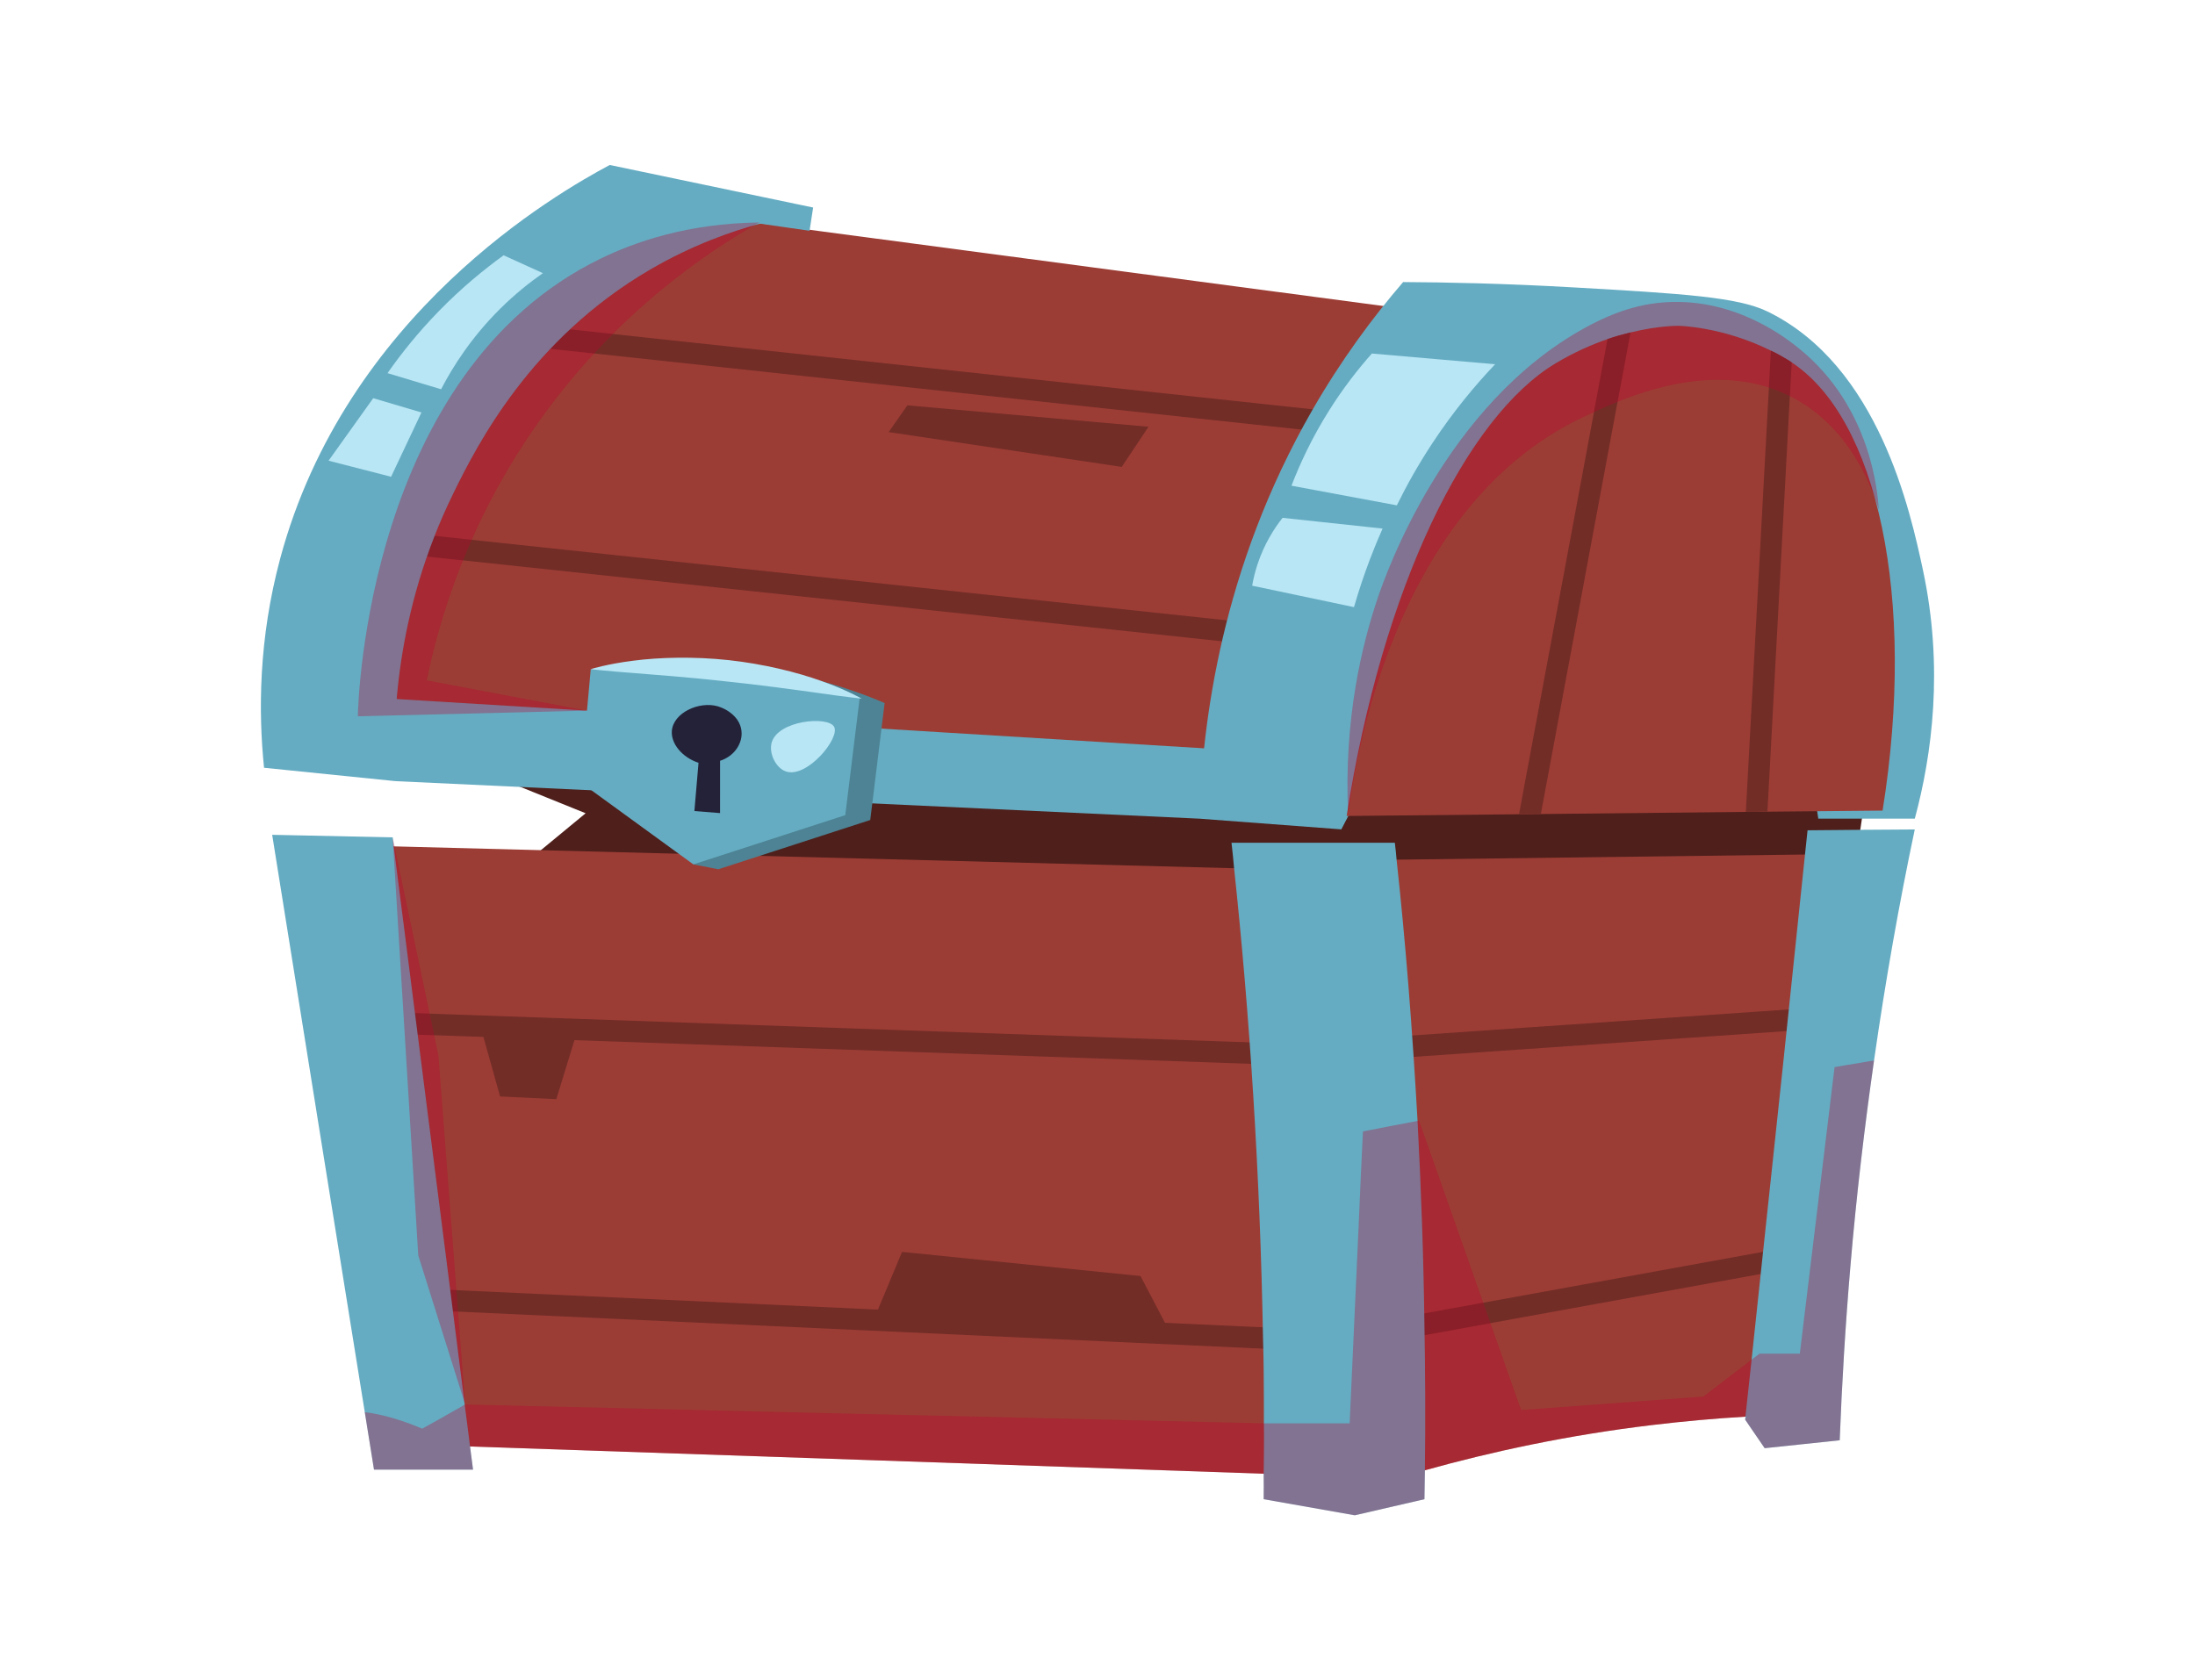
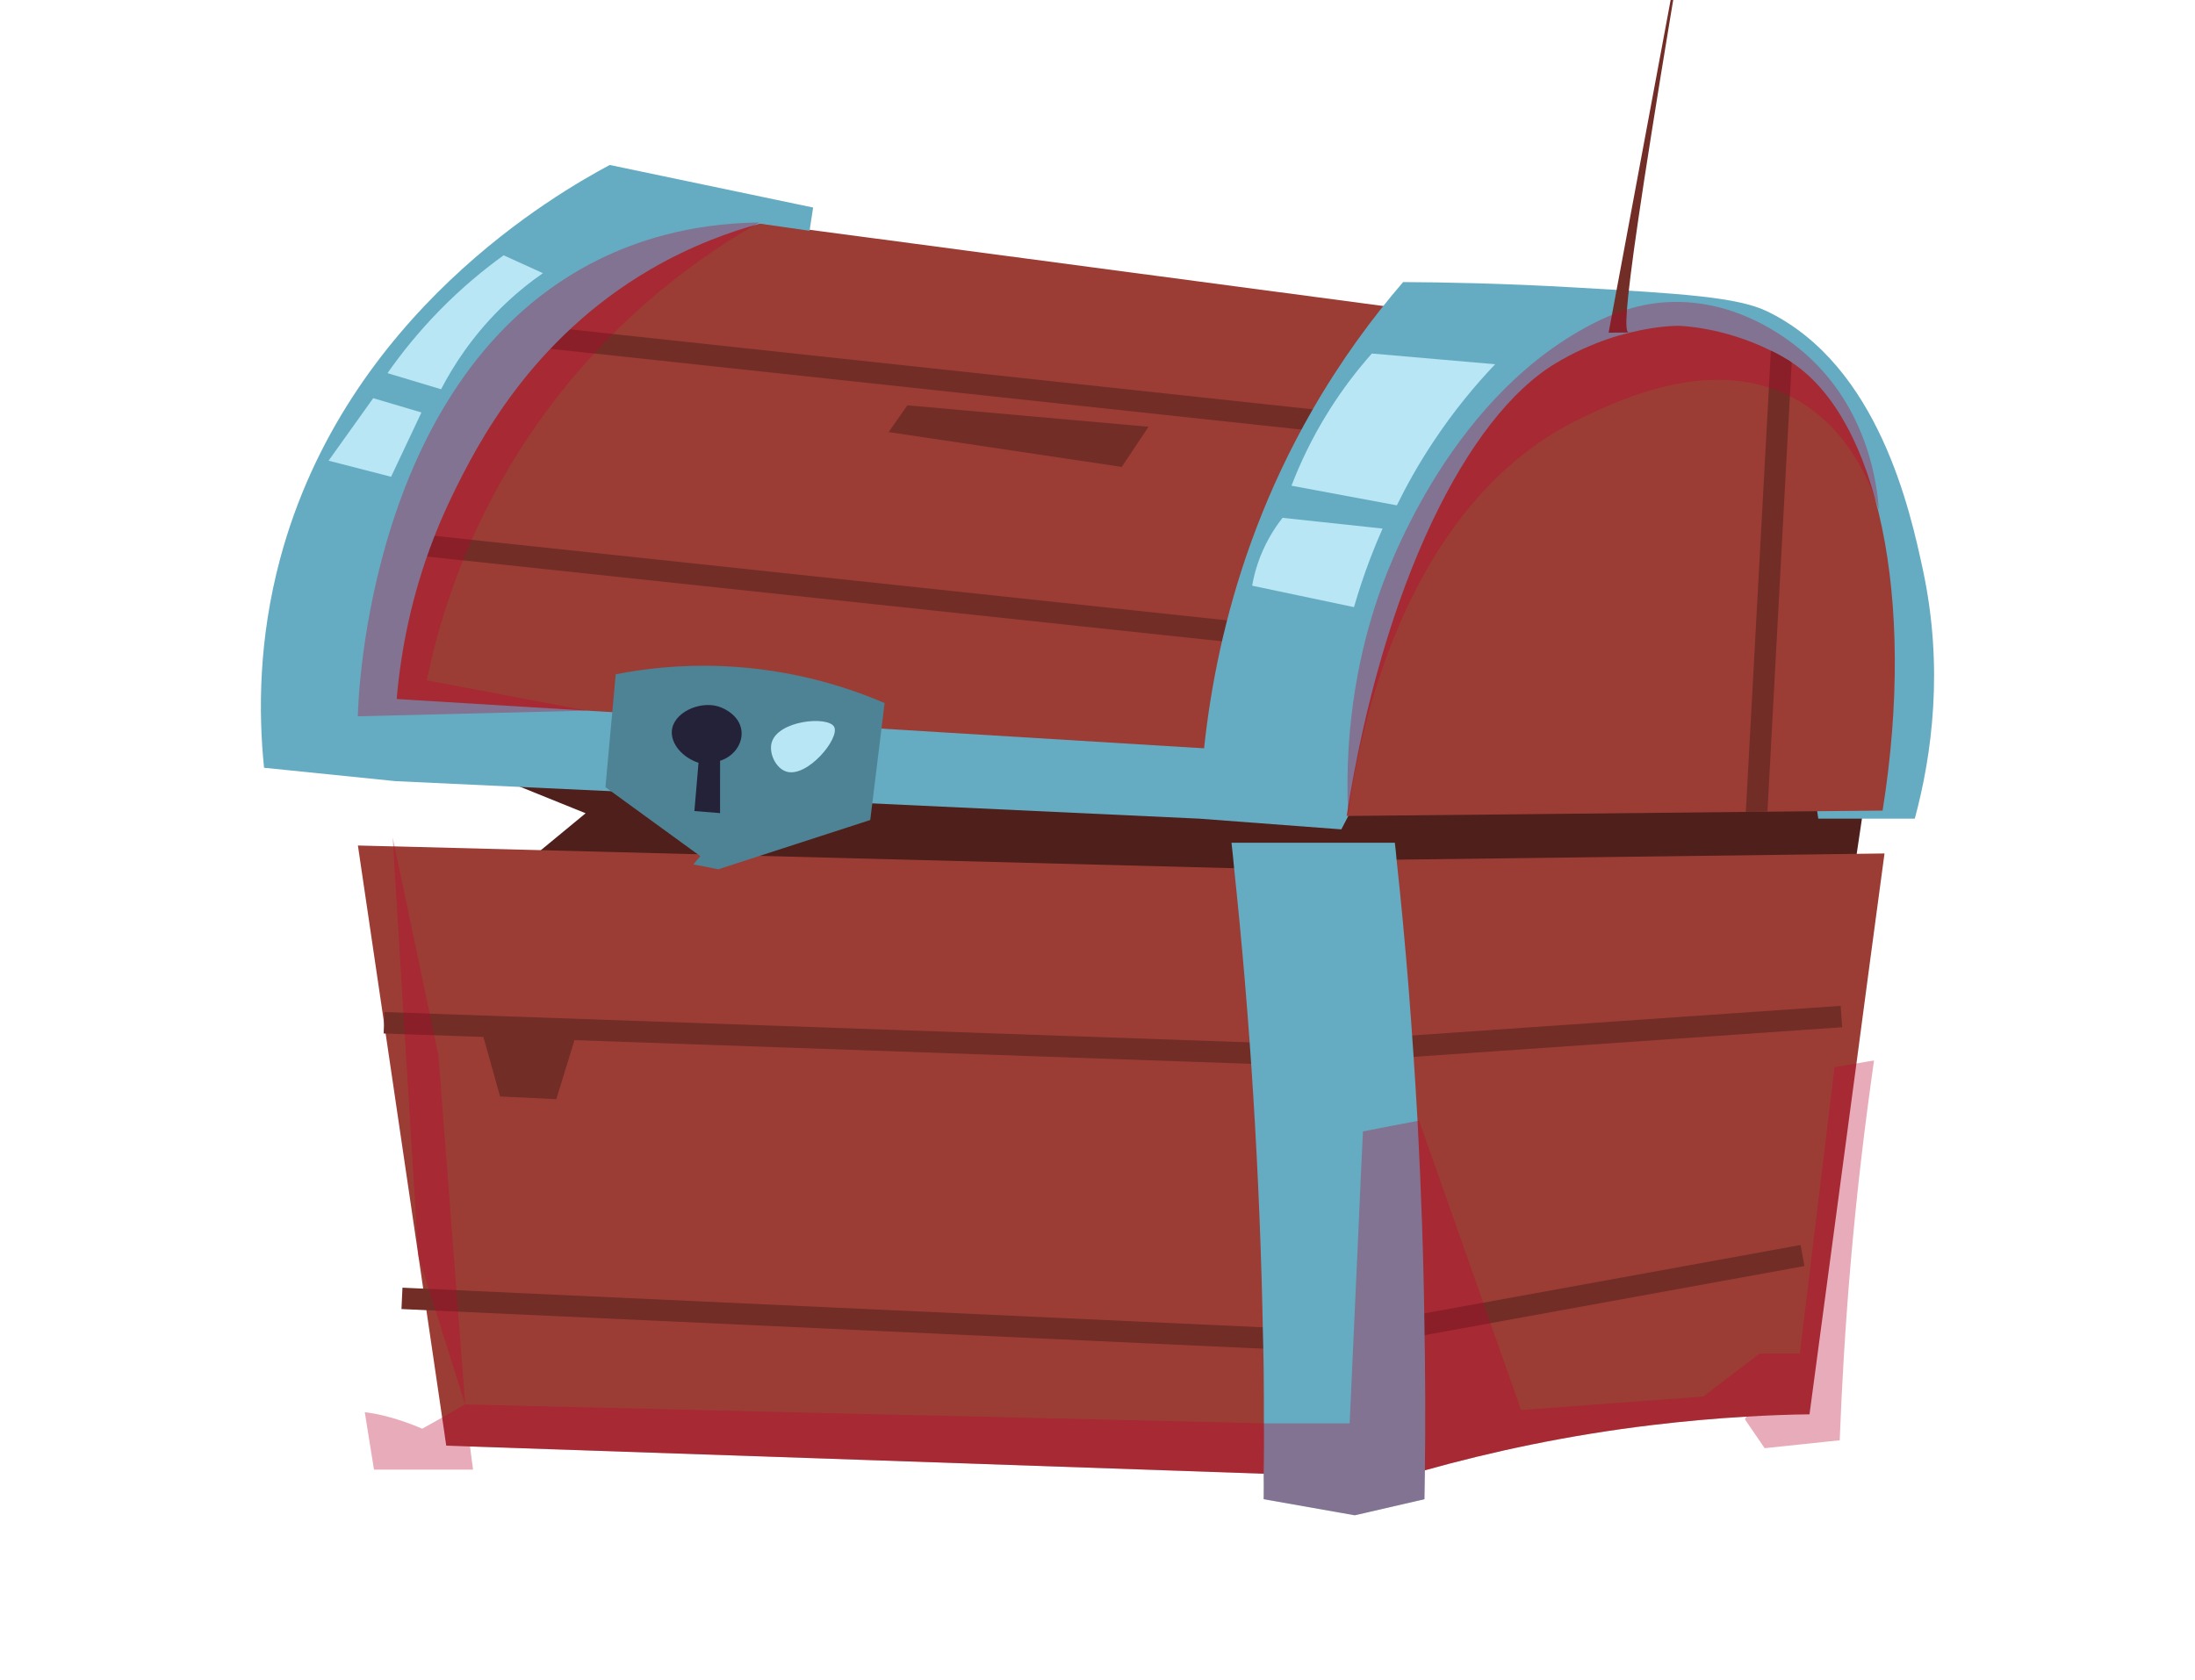
<svg xmlns="http://www.w3.org/2000/svg" id="Layer_1" x="0px" y="0px" width="175px" height="134px" viewBox="0 0 175 134" xml:space="preserve">
  <g>
    <g>
      <path fill="#4F1F1B" d="M149.242,59.945c-0.499,3.348-1,6.694-1.496,10.041c-36.534,0.642-73.067,1.283-109.602,1.924   c2.849-2.351,5.697-4.7,8.546-7.052c-6.339-2.563-12.676-5.127-19.015-7.69c16.632-0.887,34.254-1.306,52.77-1.068   C104.981,56.414,127.98,57.835,149.242,59.945z" />
      <path fill="#9C3D35" d="M150.246,68.063c-0.751,5.59-1.503,11.16-2.238,16.749c-1.25,9.316-2.496,18.648-3.742,27.981   c-1.643,0.016-3.352,0.084-5.11,0.187c-2.394,0.138-4.872,0.36-7.437,0.667c-6.716,0.803-12.783,2.119-18.117,3.608   c-1.419,0.409-2.785,0.818-4.102,1.229c-0.394-6.907-0.787-13.811-1.179-20.732c-0.55-9.708-1.113-19.418-1.66-29.127   c1.556-0.016,3.13-0.033,4.685-0.066c10.853-0.138,21.705-0.273,32.561-0.411C146.024,68.115,148.128,68.097,150.246,68.063z" />
      <path fill="#9C3D35" d="M103.739,117.629c-0.991-0.033-2-0.066-2.989-0.1c-21.092-0.736-42.185-1.454-63.276-2.173   c-0.633-0.017-1.265-0.051-1.897-0.067c-0.102-0.752-0.221-1.488-0.325-2.239c-0.461-3.146-0.922-6.29-1.384-9.419   c-0.171-1.179-0.342-2.342-0.514-3.502c-1.606-10.905-3.212-21.811-4.819-32.699c0.939,0.019,1.881,0.054,2.82,0.069   c0.017,0,0.017,0,0.035,0h0.069c22.304,0.58,44.609,1.163,66.933,1.743c1.349,0.033,2.716,0.069,4.065,0.104   c0.326,12.512,0.669,25.006,0.992,37.5c0.067,2.223,0.12,4.443,0.188,6.664C103.672,114.879,103.706,116.263,103.739,117.629z" />
      <path fill="#9C3D35" d="M118.901,25.548c-21.436-2.849-42.87-5.697-64.306-8.546c-3.966,1.467-10.5,4.541-16.238,10.896   C26.77,40.733,27.631,56.771,27.889,60.159c24.499,1.353,48.998,2.707,73.496,4.059c0.429-4.695,1.514-10.985,4.272-17.946   C109.542,36.466,115.05,29.616,118.901,25.548z" />
      <g>
        <rect x="32.691" y="46.282" transform="matrix(0.994 0.106 -0.106 0.994 5.398 -6.913)" fill="#732D27" width="69.618" height="1.708" />
      </g>
      <g>
        <rect x="43.23" y="29.761" transform="matrix(0.994 0.107 -0.107 0.994 3.718 -8.149)" fill="#732D27" width="69.335" height="1.708" />
      </g>
      <g>
        <rect x="30.586" y="82.031" transform="matrix(0.999 0.035 -0.035 0.999 2.964 -2.308)" fill="#732D27" width="72.684" height="1.711" />
      </g>
      <g>
        <rect x="31.994" y="104.398" transform="matrix(0.999 0.046 -0.046 0.999 4.927 -3.073)" fill="#732D27" width="74.144" height="1.706" />
      </g>
      <g>
        <rect x="127.176" y="63.474" transform="matrix(0.069 0.998 -0.998 0.069 201.324 -51.087)" fill="#732D27" width="1.713" height="37.691" />
      </g>
      <g>
        <rect x="127.037" y="86.906" transform="matrix(0.179 0.984 -0.984 0.179 206.332 -41.274)" fill="#732D27" width="1.709" height="32.132" />
      </g>
      <path fill="#65ACC2" d="M113.602,117.256c-0.017,0.767-0.017,1.536-0.036,2.306c-1.862,0.427-3.708,0.855-5.554,1.282   c-2.427-0.427-4.853-0.855-7.262-1.282c0-0.684,0.016-1.35,0-2.032c0.016-1.334,0.033-2.667,0.016-4.02   c0-1.383,0-2.802-0.016-4.204c-0.019-0.871-0.019-1.726-0.053-2.596c-0.239-13.077-1.043-25.589-2.306-37.468   c-0.054-0.683-0.139-1.367-0.207-2.032h13.022c0.053,0.442,0.104,0.905,0.139,1.35c0.357,3.281,0.666,6.598,0.939,9.981   c0.291,3.656,0.531,7.28,0.733,10.853c0.291,5.487,0.48,10.872,0.547,16.153C113.635,109.513,113.654,113.407,113.602,117.256z" />
-       <path fill="#65ACC2" d="M152.658,66.149c-1.231,5.829-2.325,11.982-3.248,18.426c-0.753,5.263-1.402,10.732-1.883,16.39   c-0.406,4.769-0.68,9.401-0.854,13.897c-1.981,0.204-3.981,0.427-5.982,0.631c-0.514-0.751-1.043-1.521-1.554-2.272   c0.018-0.087,0.018-0.153,0.018-0.24c0.169-1.52,0.325-3.025,0.493-4.546c0.275-2.563,0.549-5.144,0.822-7.726   c0.582-5.384,1.146-10.785,1.726-16.186c0.564-5.453,1.145-10.923,1.71-16.375c0.069-0.649,0.136-1.281,0.204-1.932   C146.965,66.184,149.819,66.167,152.658,66.149z" />
-       <path fill="#65ACC2" d="M37.714,117.202h-7.896c-0.24-1.521-0.497-3.059-0.735-4.581c-2.479-15.347-4.922-30.697-7.383-46.045   c3.196,0.067,6.409,0.137,9.604,0.204c0.035,0.24,0.068,0.479,0.086,0.719c1.538,12.069,3.076,24.151,4.615,36.235   c0.341,2.702,0.683,5.418,1.025,8.119c0.018,0.051,0.018,0.12,0.018,0.171c0.153,1.109,0.29,2.222,0.427,3.332   C37.56,115.973,37.627,116.589,37.714,117.202z" />
      <path fill="#65ACC2" d="M140.923,24.846c-2.374-1.156-6.74-1.427-15.382-1.921c-5.651-0.326-10.36-0.413-13.674-0.43   c-2.434,2.828-4.954,6.228-7.266,10.256c-7.211,12.564-8.749,24.851-8.986,32.537c3.774,0.284,7.548,0.567,11.324,0.854   c0.854-1.638,1.709-3.275,2.564-4.913c11.643,0.178,23.287,0.354,34.93,0.534c0.179,1.175,0.356,2.35,0.533,3.525   c2.565,0,5.131,0,7.694,0c1.364-5.048,2.326-12.028,0.641-19.87C152.313,40.834,149.805,29.173,140.923,24.846z" />
      <path fill="#9C3D35" d="M150.093,64.645c-3.062,0.033-6.117,0.052-9.179,0.087c-0.563,0.016-1.144,0.016-1.726,0.016   c-5.436,0.051-10.889,0.12-16.34,0.171c-0.583,0-1.163,0.018-1.744,0.018c-4.58,0.052-9.162,0.085-13.741,0.136   c2.873-18.356,9.588-31.857,16.664-36.099c1.453-0.87,2.854-1.486,4.138-1.93c0.648-0.223,1.264-0.393,1.829-0.529   c2.306-0.566,3.86-0.53,3.86-0.53s3.505,0.067,7.333,1.982c0.479,0.221,0.958,0.496,1.436,0.786   c0.069,0.051,0.153,0.101,0.223,0.153C149.63,33.367,152.826,47.552,150.093,64.645z" />
      <path fill="#65ACC2" d="M31.521,62.296c-3.49-0.355-6.98-0.713-10.469-1.067c-0.455-4.444-0.439-10.246,1.282-16.667   c5.239-19.546,22.087-29.164,26.279-31.405c5.405,1.132,10.811,2.263,16.216,3.394c-0.095,0.616-0.19,1.234-0.285,1.853   c-1.317-0.191-2.636-0.381-3.953-0.57c-2.199,0.6-5.342,1.672-8.76,3.667c-9.526,5.563-13.797,13.997-15.668,17.806   C31.459,48.881,31.283,57.761,31.521,62.296z" />
      <g>
-         <path fill="#732D27" d="M129.994,26.514l-7.146,38.404c-0.583,0-1.163,0.018-1.744,0.018l7.061-37.893    C128.813,26.82,129.429,26.65,129.994,26.514z" />
+         <path fill="#732D27" d="M129.994,26.514c-0.583,0-1.163,0.018-1.744,0.018l7.061-37.893    C128.813,26.82,129.429,26.65,129.994,26.514z" />
      </g>
      <g>
        <path fill="#732D27" d="M142.846,28.905l-1.932,35.826c-0.563,0.016-1.144,0.016-1.726,0.016l1.999-36.781    c0.479,0.221,0.958,0.496,1.436,0.786C142.692,28.803,142.776,28.853,142.846,28.905z" />
      </g>
      <path opacity="0.33" fill="#BA002E" d="M149.41,84.575c-0.753,5.263-1.402,10.732-1.883,16.39   c-0.406,4.769-0.68,9.401-0.854,13.897c-1.981,0.204-3.981,0.427-5.982,0.631c-0.514-0.751-1.043-1.521-1.554-2.272   c0.018-0.087,0.018-0.153,0.018-0.24c-2.394,0.138-4.872,0.36-7.437,0.667c-6.716,0.803-12.783,2.119-18.117,3.608   c-0.017,0.767-0.017,1.536-0.036,2.306c-1.862,0.427-3.708,0.855-5.554,1.282c-2.427-0.427-4.853-0.855-7.262-1.282   c0-0.684,0.016-1.35,0-2.032c-21.092-0.736-42.185-1.454-63.276-2.173c0.085,0.616,0.153,1.232,0.24,1.846h-7.896   c-0.24-1.521-0.497-3.059-0.735-4.581c2.034,0.239,4.017,1.078,4.58,1.315c0.53-0.289,1.06-0.596,1.589-0.887   c0.598-0.343,1.196-0.686,1.795-1.025c0.017,0,0.017-0.018,0.034-0.018c21.228,0.514,42.457,1.007,63.684,1.503h6.838   c0.237-5.247,0.478-10.511,0.718-15.757c0.103-2.512,0.22-5.008,0.343-7.521c1.467-0.292,2.905-0.565,4.354-0.839   c0.036,0,0.087-0.017,0.123-0.017c1.793,5.095,3.587,10.187,5.382,15.28c0.925,2.599,1.829,5.195,2.752,7.794   c4.838-0.359,9.674-0.718,14.53-1.077c1.28-0.989,2.545-1.948,3.843-2.939c0.207-0.153,0.43-0.325,0.635-0.479h3.212   c0.924-7.623,1.847-15.247,2.77-22.851c0.583-0.104,1.163-0.206,1.743-0.293C148.47,84.729,148.947,84.643,149.41,84.575z" />
      <polygon fill="#65ACC2" points="95.615,65.288 31.521,62.296 29.705,58.39 30.609,55.685 98.181,59.813   " />
      <g>
        <path fill="#4D8394" d="M57.6,53.124c-3.329-0.138-6.22,0.202-8.511,0.652c-0.273,3.001-0.545,6.001-0.819,9.003    c2.522,1.833,5.043,3.667,7.564,5.501l-0.554,0.655l1.991,0.39c4.038-1.309,8.074-2.619,12.111-3.929    c0.383-3.108,0.764-6.218,1.146-9.328C67.624,54.825,63.171,53.353,57.6,53.124z" />
-         <path fill="#65ACC2" d="M68.538,55.679c-0.383,3.11-0.765,6.22-1.146,9.329c-4.038,1.308-8.074,2.618-12.111,3.928    c-3.001-2.182-6.001-4.365-9.001-6.547c0.272-3,0.545-6.001,0.817-9c2.291-0.45,5.183-0.793,8.511-0.657    C61.179,52.962,65.632,54.435,68.538,55.679z" />
        <path fill="#242238" d="M57.408,64.844c-0.682-0.055-1.364-0.109-2.046-0.163c0.109-1.283,0.218-2.565,0.328-3.846    c-1.335-0.451-2.199-1.544-2.127-2.537c0.104-1.451,2.174-2.409,3.683-1.965c0.736,0.217,1.86,0.921,1.881,2.128    c0.018,0.961-0.674,1.882-1.718,2.211C57.408,62.063,57.408,63.452,57.408,64.844z" />
      </g>
      <polygon opacity="0.33" fill="#BA002E" points="31.307,66.783 33.347,100.123 37.089,112.016 34.954,84.169   " />
      <path opacity="0.33" fill="#BA002E" d="M149.79,40.655c-0.597-1.923-2.274-6.332-6.518-8.758   c-6.454-3.694-14.053-0.053-17.092,1.388c-15.474,7.335-18.331,28.704-18.694,31.727c-0.37-7.684,1.118-13.646,2.35-17.305   c0.652-1.935,5.396-15.474,16.559-21.579c2.363-1.293,4.394-1.913,6.518-2.03c5.501-0.303,9.52,2.88,10.576,3.74   C149.186,32.485,149.715,39.363,149.79,40.655z" />
      <path fill="#732D27" d="M91.571,34.033c-0.713,1.068-1.426,2.136-2.137,3.204c-6.198-0.925-12.392-1.85-18.588-2.777   c0.499-0.713,0.997-1.423,1.495-2.136C78.752,32.894,85.162,33.464,91.571,34.033z" />
      <path opacity="0.33" fill="#BA002E" d="M46.799,56.673l-18.27,0.451c0.022-1.313,0.828-27.453,19.314-36.479   c2.758-1.348,6.973-2.832,12.694-2.903c-4.093,2.32-11.166,7.032-17.252,15.436c-6.045,8.349-8.32,16.479-9.258,21.08   C38.285,55.063,42.541,55.868,46.799,56.673z" />
      <path fill="#B8E6F5" d="M119.202,29.049c-3.277-0.286-6.553-0.57-9.828-0.855c-1.085,1.223-2.275,2.734-3.419,4.558   c-1.371,2.182-2.32,4.243-2.99,5.983c2.801,0.521,5.602,1.043,8.401,1.566c0.757-1.546,1.693-3.231,2.852-4.985   C115.888,32.782,117.624,30.707,119.202,29.049z" />
      <path fill="#B8E6F5" d="M110.228,42.153c-2.657-0.286-5.315-0.572-7.975-0.856c-0.671,0.854-1.461,2.088-1.995,3.703   c-0.202,0.609-0.337,1.185-0.427,1.709c2.706,0.569,5.414,1.14,8.118,1.71c0.351-1.217,0.772-2.503,1.282-3.846   C109.555,43.723,109.89,42.916,110.228,42.153z" />
      <path fill="#B8E6F5" d="M43.285,21.784c-1.063,0.74-2.237,1.677-3.418,2.849c-2.282,2.267-3.758,4.595-4.7,6.409   c-1.424-0.427-2.849-0.854-4.273-1.283c1.059-1.513,2.416-3.229,4.13-4.984c1.803-1.844,3.574-3.292,5.127-4.415   C41.197,20.835,42.241,21.31,43.285,21.784z" />
      <path fill="#B8E6F5" d="M33.6,32.894c-0.807,1.71-1.614,3.419-2.42,5.128c-1.663-0.427-3.323-0.855-4.985-1.282   c1.187-1.661,2.374-3.324,3.561-4.985C31.037,32.135,32.318,32.514,33.6,32.894z" />
-       <path fill="#B8E6F5" d="M68.709,55.718c0,0-1.389-0.151-3.412-0.444c-2.022-0.281-4.708-0.653-7.381-0.929   c-2.677-0.304-5.369-0.509-7.41-0.671c-2.039-0.152-3.428-0.306-3.428-0.306s1.337-0.42,3.403-0.676   c2.063-0.273,4.854-0.347,7.619-0.046c2.772,0.301,5.473,0.967,7.432,1.68C67.496,55.02,68.709,55.718,68.709,55.718z" />
      <path fill="#B8E6F5" d="M66.502,57.963c0.494,0.906-2.178,4.136-3.845,3.56c-0.803-0.277-1.364-1.434-1.14-2.279   C61.994,57.441,66.02,57.075,66.502,57.963z" />
-       <path fill="#732D27" d="M93.277,106.247c-0.781-1.495-1.563-2.992-2.348-4.486c-6.338-0.642-12.677-1.283-19.015-1.925   c-0.712,1.71-1.424,3.419-2.138,5.128C77.612,105.394,85.445,105.82,93.277,106.247z" />
      <path fill="#732D27" d="M46.063,82.104c-0.57,1.854-1.14,3.702-1.709,5.556c-1.495-0.072-2.991-0.144-4.486-0.216   c-0.499-1.778-0.997-3.559-1.495-5.34C40.936,82.104,43.499,82.104,46.063,82.104z" />
    </g>
  </g>
</svg>